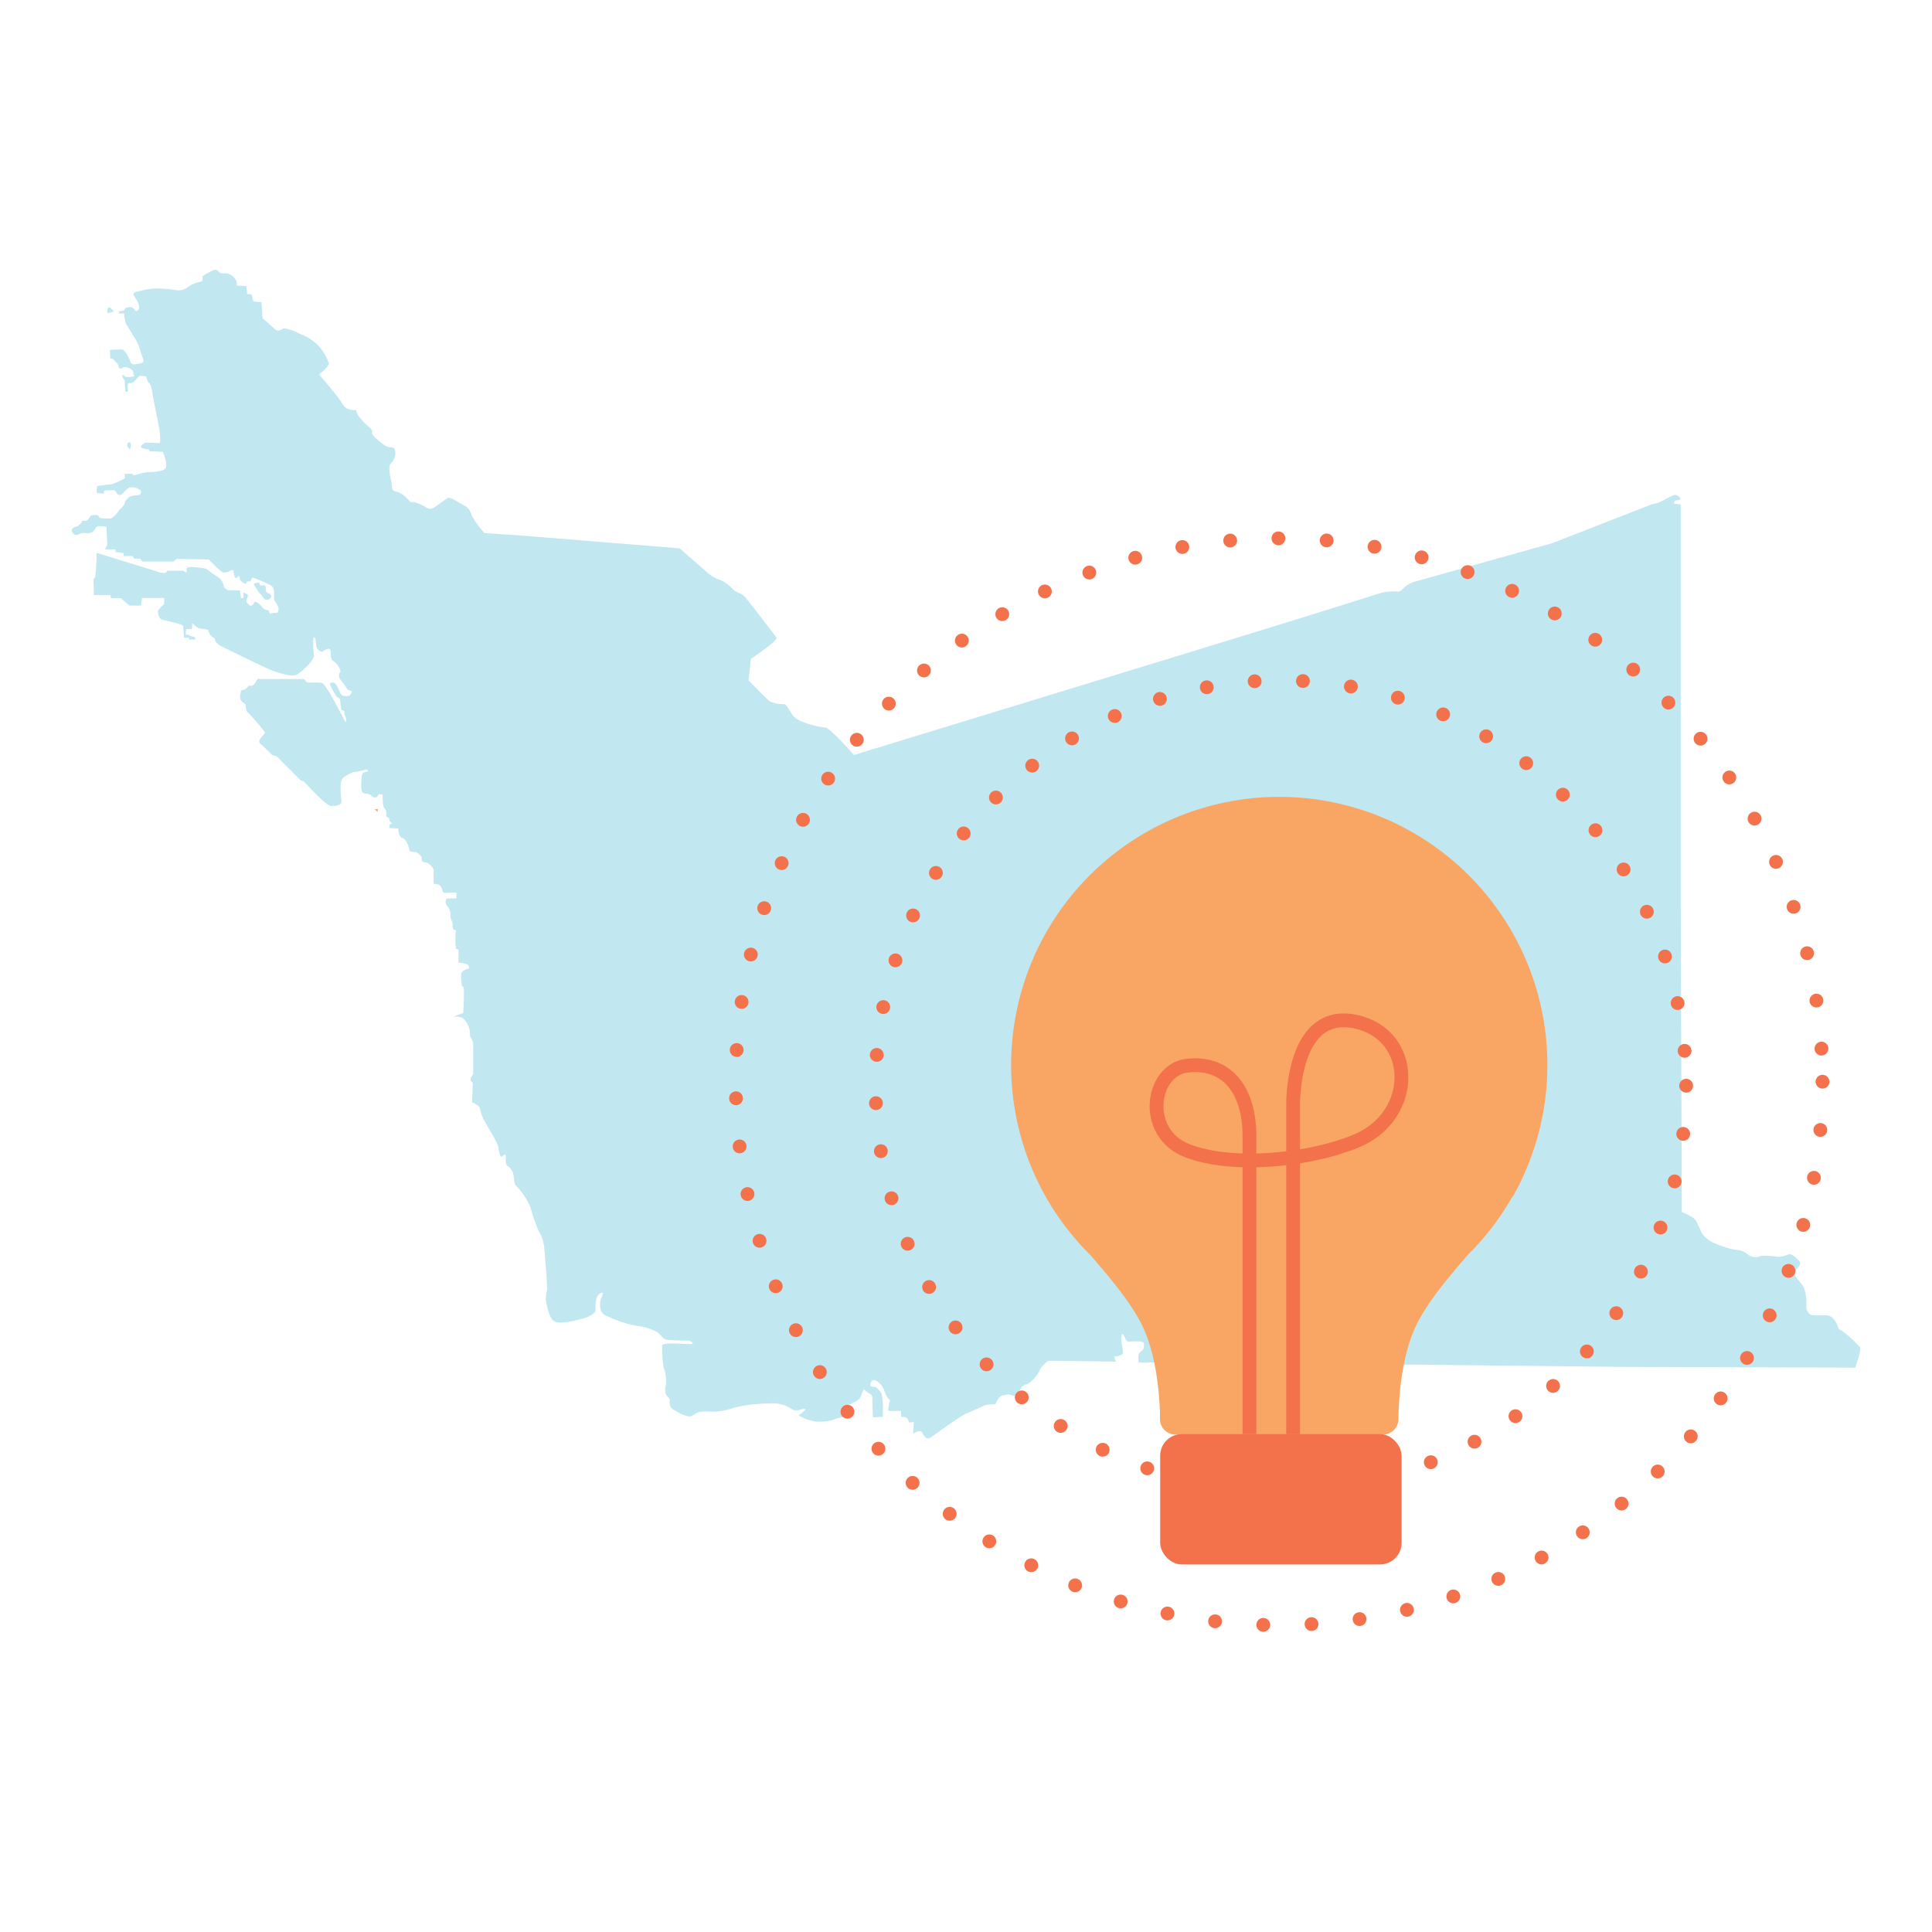
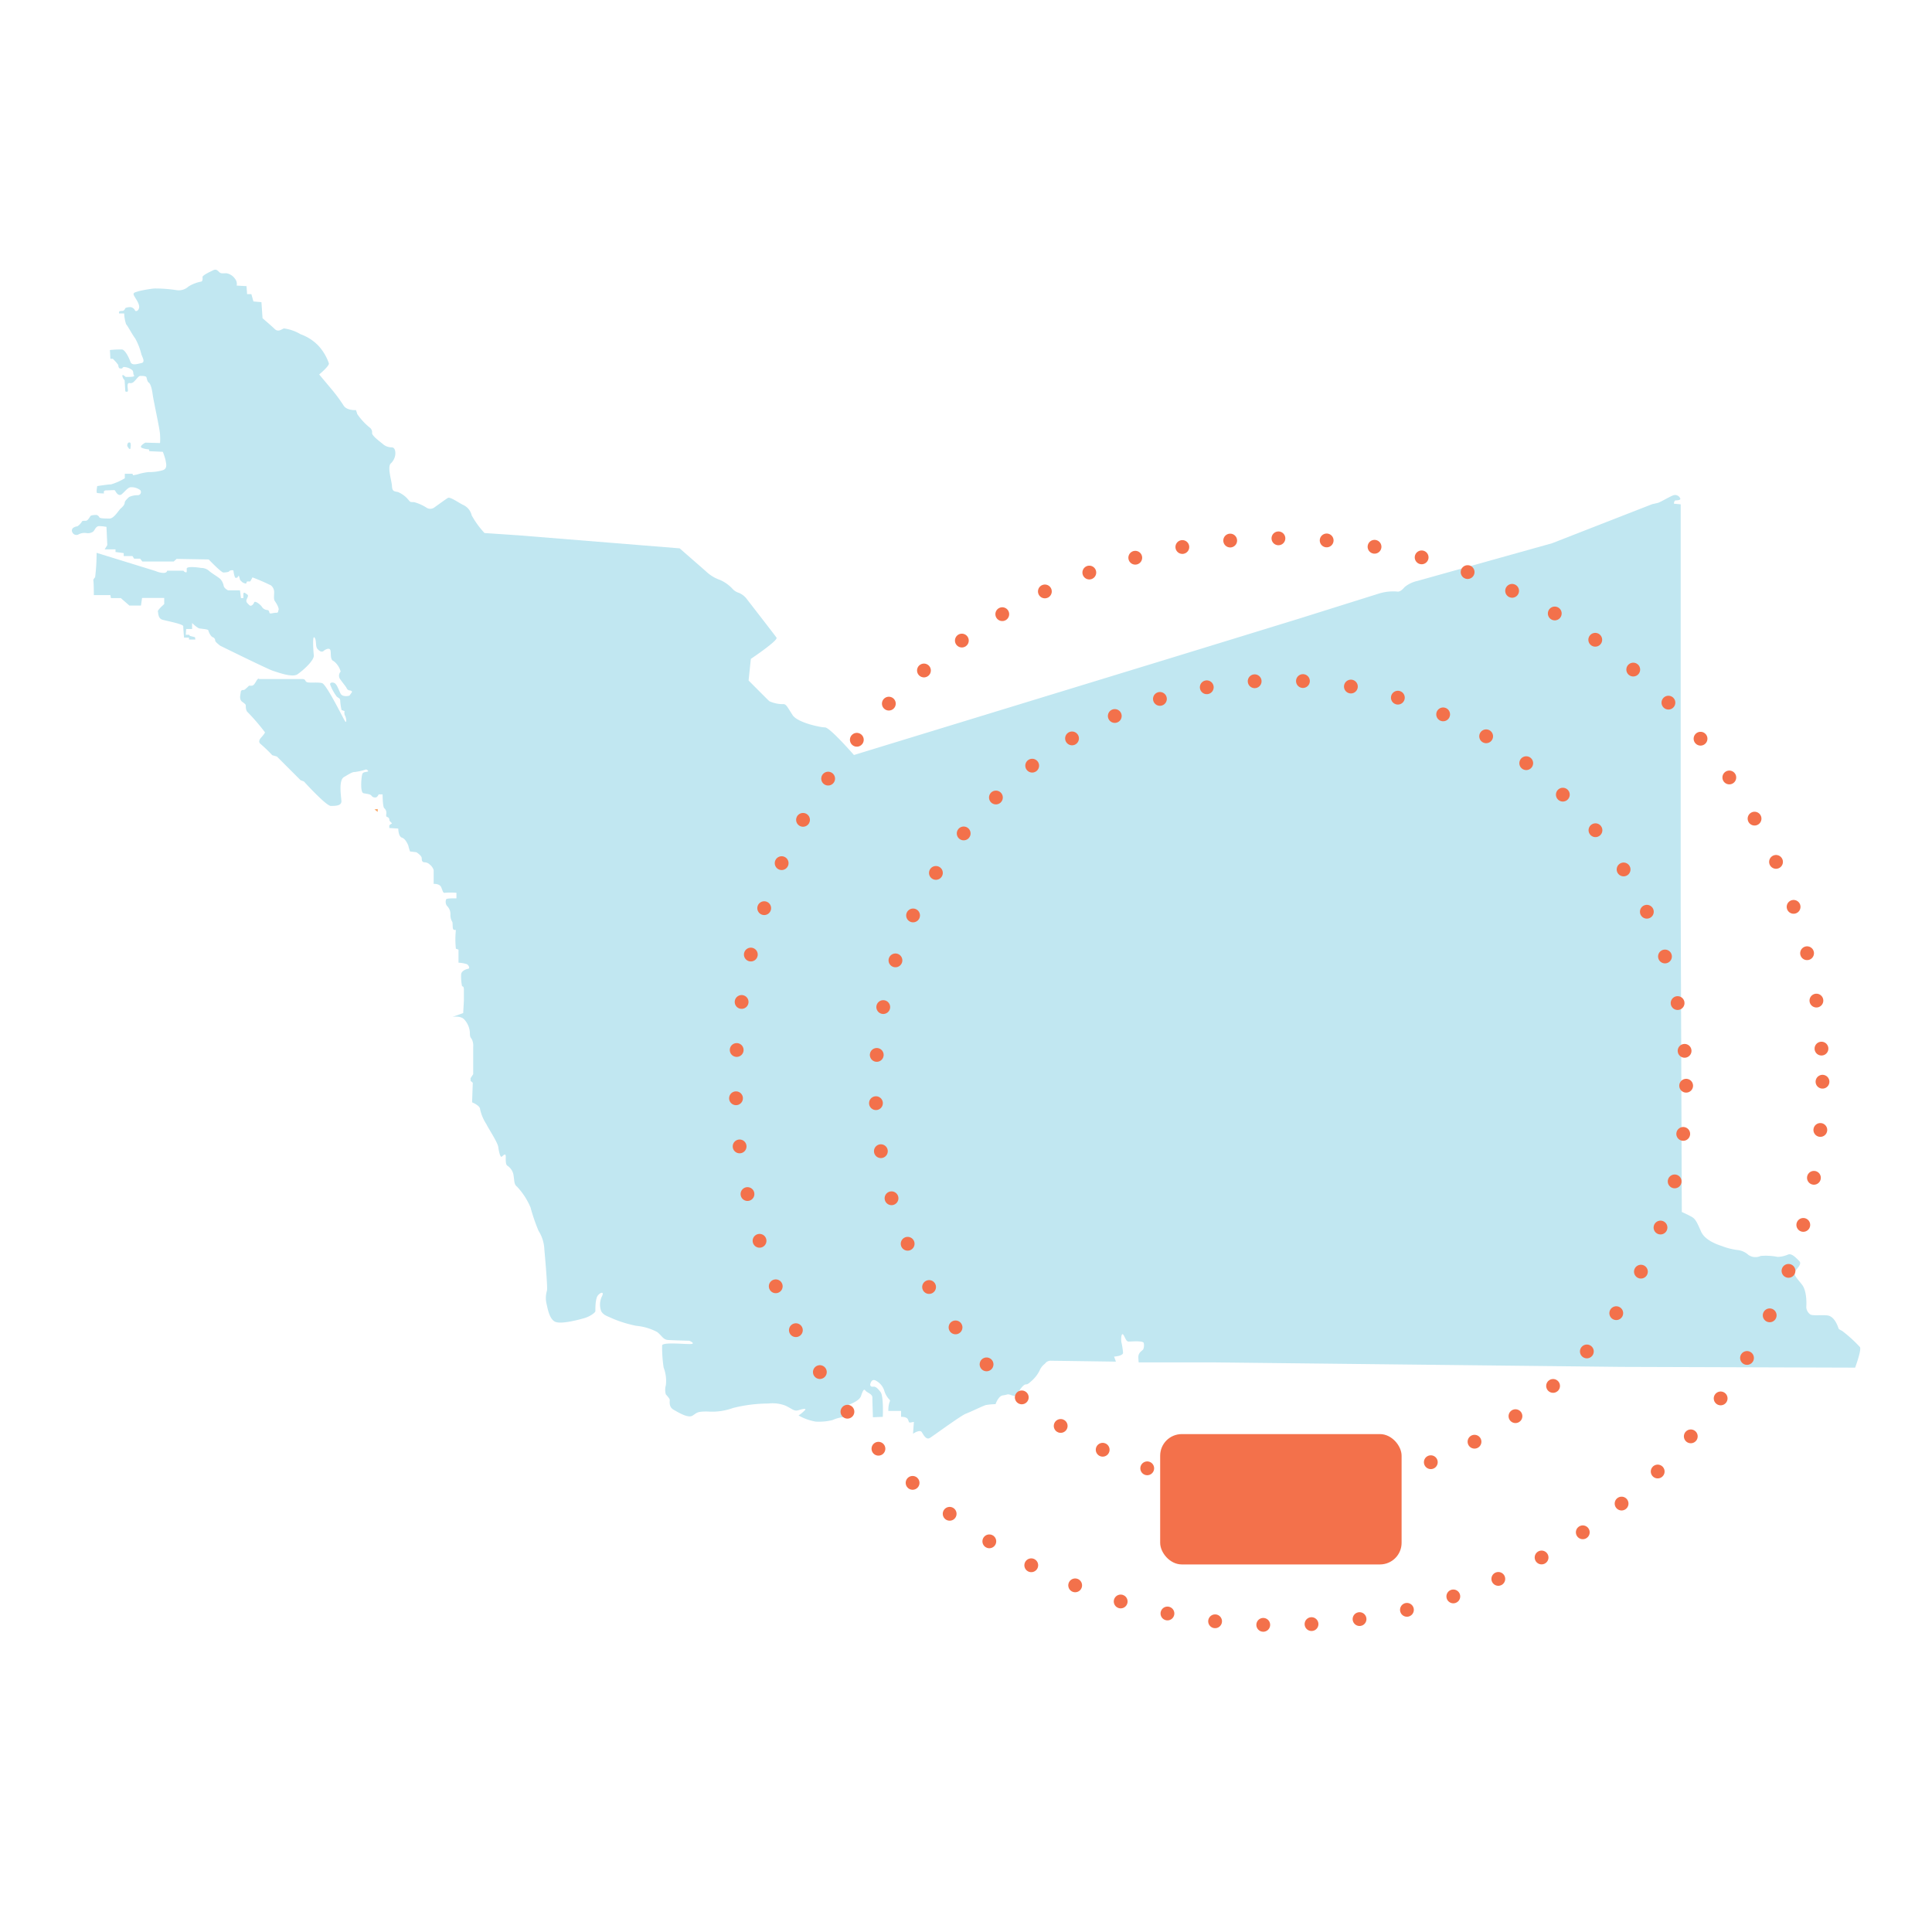
<svg xmlns="http://www.w3.org/2000/svg" viewBox="0 0 280 280">
  <defs>
    <style>.cls-1{fill:#c1e7f1;}.cls-2{fill:#f9a664;}.cls-3,.cls-5{fill:none;stroke:#f3714b;stroke-miterlimit:10;stroke-width:2px;}.cls-3{stroke-linecap:round;stroke-dasharray:0 7;}.cls-4{fill:#f3714b;}</style>
  </defs>
  <title>MS-1 copy 4</title>
  <g id="Layer_1" data-name="Layer 1">
    <g id="Alameda">
      <path class="cls-1" d="M132.45,206.07l-.13,1.72s1-.7,1.29-.21.65,1.13,1.17.81,4.45-3.22,5.21-3.51,2.48-1.14,2.89-1.25a10,10,0,0,1,1.4-.13s.41-1.19,1.06-1.27.64-.22,1-.11.89.41,1.13-.11.84-1.37,1.19-1.37.57-.27,1-.65a4.8,4.8,0,0,0,1-1.35,2.42,2.42,0,0,1,.78-1,1,1,0,0,1,.92-.43c.6,0,9.37.13,9.37.13l-.27-.73s1.3-.08,1.3-.56a10.67,10.67,0,0,0-.24-1.54c-.08-.52,0-1.41.27-1.08s.38,1,.78,1,2.14-.16,2.19.22a1.46,1.46,0,0,1-.08.91c-.14.22-.76.46-.7,1.22a6.23,6.23,0,0,0,.05.67h11l58.91.65,33.92.11s1-2.7.68-3a19.71,19.71,0,0,0-2.57-2.33c-.57-.29-.46-.24-.62-.65s-.62-1.48-1.51-1.59-2.27.11-2.54-.19a1.38,1.38,0,0,1-.52-1s.19-2.24-.62-3.27-1.24-1.4-1-1.89,1.08-1.08.57-1.57-1.08-1.13-1.62-.89a4.11,4.11,0,0,1-1.46.33,8.92,8.92,0,0,0-2.48-.14,1.77,1.77,0,0,1-1.79-.16,2.74,2.74,0,0,0-1.59-.7,9.76,9.76,0,0,1-2.16-.54c-.41-.16-2.49-.73-3.11-2.16s-.83-1.81-1.35-2.11-1.43-.7-1.43-.7l-.16-44.6,0-44.67,0-13.29L242.6,73s0-.48.27-.48.81-.06.62-.33a.8.8,0,0,0-1-.4c-.51.19-1.89,1-2.18,1.08s-.84.19-.84.19l-14.53,5.67-19.51,5.46a4.45,4.45,0,0,0-1.86.89c-.49.57-.78.7-1.11.65a7,7,0,0,0-2.7.32l-11.53,3.62s-13,4-18.72,5.75-32.68,10-32.68,10l-13.07,4s-3.49-4-4.19-4-4-.7-4.7-1.78-.92-1.59-1.3-1.59a4.77,4.77,0,0,1-2.08-.43c-.35-.33-3-3-3-3l.33-3.13s4-2.68,3.72-3.08-4.43-5.75-4.43-5.75a2.89,2.89,0,0,0-1-.73,2.06,2.06,0,0,1-1-.65,5.59,5.59,0,0,0-1.73-1.22,5.6,5.6,0,0,1-2.08-1.27L98.5,79.47,75.11,77.58l-4.89-.33a12.71,12.71,0,0,1-1.86-2.56,2.2,2.2,0,0,0-1.25-1.52c-.67-.32-1.86-1.21-2.21-1s-2,1.41-2,1.41a1,1,0,0,1-1.08,0A6.46,6.46,0,0,0,60,72.77c-.51,0-.54,0-.76-.27a3.91,3.91,0,0,0-1.56-1.19c-.52-.11-.84-.08-.87-.84s-.7-2.73-.19-3.29a2.08,2.08,0,0,0,.68-1.46c0-.38-.08-.89-.57-.89a1.89,1.89,0,0,1-1.29-.52c-.44-.35-1.52-1.16-1.52-1.54a.85.85,0,0,0-.37-.83A9.21,9.21,0,0,1,51.77,60a3.51,3.51,0,0,0-.19-.57s-1.29.11-1.78-.65a23.2,23.2,0,0,0-1.73-2.35l-1.81-2.16s1.41-1.16,1.41-1.59a7.28,7.28,0,0,0-1.49-2.54,6.67,6.67,0,0,0-2.62-1.7,6.3,6.3,0,0,0-2.4-.84c-.33.08-.81.6-1.35.08s-1.76-1.56-1.76-1.56l-.16-2.33-1.16-.1-.3-1.06h-.62l-.08-1.16-1.43-.08a1.2,1.2,0,0,0-.25-1,1.91,1.91,0,0,0-1.24-.79c-.43,0-.76.08-1-.13s-.43-.54-.92-.3-1.57.73-1.54,1,0,.62-.19.64a5.42,5.42,0,0,0-1.84.71,2.09,2.09,0,0,1-1.67.54,20.33,20.33,0,0,0-3.32-.25,18.27,18.27,0,0,0-2.19.38c-.59.19-.92.22-.73.62s.76,1.11.76,1.65-.46.76-.6.54a.82.82,0,0,0-.67-.49c-.35,0-.73.09-.76.19s-.16.36-.4.36a1.91,1.91,0,0,0-.44.05s-.13.32,0,.32h.7A5.34,5.34,0,0,0,18.28,47c.19.17.92,1.54,1.32,2.06a9.09,9.09,0,0,1,.89,2.29c.17.49.6,1.14,0,1.27s-1.38.41-1.59-.19-.76-1.73-1.22-1.78a13.88,13.88,0,0,0-1.75.08L16,52h.35a6.67,6.67,0,0,1,.79.89c0,.13.05.51.27.51h.3a.3.3,0,0,1,.32-.21,2.15,2.15,0,0,1,1.11.43c.27.24.1.54.27.75s-.27.25-.6.25a6.11,6.11,0,0,1-.62,0s-.48-.49-.46-.14a1.08,1.08,0,0,0,.33.62l.1,1.62s.38.19.38-.13-.21-1.11.22-1.08a.66.66,0,0,0,.67-.22c.25-.19.63-.81.9-.81s.83,0,.89.19.13.65.35.79.43.75.56,1.72,1,4.84,1.06,5.73,0,1.3,0,1.3l-2.13-.06s-1,.54-.49.76a3,3,0,0,0,1,.21l.08.27,1.95.09A9.06,9.06,0,0,1,24,66.72c.08.48.3,1.19-.41,1.43a7.27,7.27,0,0,1-2.08.27,8.21,8.21,0,0,0-1.64.35l-.57.11-.11-.22H18.09v.65a8.4,8.4,0,0,1-2,.89c-.46,0-2,.25-2,.25s-.19,1,0,1a7.12,7.12,0,0,0,1,.06s-.22-.44.32-.44,1.19-.08,1.25,0,.46,1,1,.54.89-1,1.33-1a2.14,2.14,0,0,1,1.35.43.46.46,0,0,1-.35.73,2.93,2.93,0,0,0-1.3.27c-.16.16-.62.57-.62.81s-.19.51-.54.81-1,1.49-1.65,1.49-1.4,0-1.49-.19a.62.62,0,0,0-.4-.33c-.08,0-.78,0-.89.17s-.38.67-.65.67-.57,0-.59.14a2.07,2.07,0,0,1-.65.67,1.3,1.3,0,0,0-.6.22.5.5,0,0,0-.11.67.64.64,0,0,0,.9.27,1.84,1.84,0,0,1,1.08-.19,1.34,1.34,0,0,0,1-.19c.27-.21.38-.81.89-.81a6.13,6.13,0,0,1,1.06.11L15.55,79l-.38.62,1.57,0V80l1.19.16v.43H19.2l.24.38h.87l.32.41,4.54,0L25.6,81l4.65.08s1.8,1.89,2.13,1.89.84-.08.84-.18.59-.25.62-.06a3.4,3.4,0,0,0,.24,1l.3,0s.21-.35.24-.27.19.63.19.63l.35.32s.51.27.54.11a.56.56,0,0,1,.11-.25h.46l.32-.59a29,29,0,0,1,2.68,1.16,1.27,1.27,0,0,1,.46,1.08c0,.38-.09.92.1,1.19s.65,1,.54,1.3,0,.4-.4.4-.87.22-.92,0-.11-.4-.32-.4a1,1,0,0,1-.79-.49c-.29-.4-1-.89-1.1-.62s-.44.68-.73.38-.52-.46-.35-.84.27-.56.05-.7-.54-.46-.54,0v.54l-.35,0-.14-1.13H33.05s-.56-.24-.64-.68a2,2,0,0,0-.44-.91c-.16-.22-1.37-.92-1.72-1.27a1.73,1.73,0,0,0-1.11-.38c-.33-.06-2.08-.3-2.08.11s.05.59-.19.51-.27-.22-.27-.22l-2.38,0s0,.32-.51.32a3,3,0,0,1-1.16-.27L14,80.12a28.63,28.63,0,0,1-.21,3.51c-.17.27-.3.32-.25.56s.06,2.06.06,2.06H16l.08.43,1.43,0,1.24,1.08h1.68l.16-1.1h3.21v.89s-1,.86-.92,1.08,0,1,.68,1.19,3,.62,3,.94.11,1.65.11,1.65h.72v.27l.92,0-.05-.33-.73-.19L27.41,92h-.49l.06-.84h.86v-.87s.73.73,1.08.79,1.24.11,1.27.27.3.86.65,1a.52.52,0,0,1,.35.49c0,.14.27.38.7.73,0,0,6.89,3.4,7.67,3.65s2.81,1,3.54.51,2.46-2,2.38-2.76-.22-3,.11-2.56.08,1.27.43,1.65.65.48.89.27.92-.57,1,0-.06,1.3.46,1.49a2.84,2.84,0,0,1,1,1.51.88.88,0,0,0-.14,1c.3.46.89,1.16,1,1.38a.54.54,0,0,0,.41.35c.21,0,.48.11.32.32l-.32.44s-1,.29-1.3-.33-.51-1.29-.84-1.48-.78-.09-.62.29a7.27,7.27,0,0,0,.92,1.65c.27.24.51.22.51.65a8.72,8.72,0,0,0,.19,1.3l.44.16a1,1,0,0,0,.08.7c.19.32.24,1.11,0,.78S47.32,99.16,46.67,99s-1.79,0-2.16-.13-.14-.46-.73-.46l-6.22,0s-.1-.27-.45.35-.49.62-.79.62-.13-.08-.51.27-.43.35-.57.35a.31.31,0,0,0-.35.3c0,.27-.32,1.05.24,1.43s.49.46.49.65.05.67.27.83a30.83,30.83,0,0,1,2.51,2.92c0,.16-.59.81-.59.81s-.54.54,0,.92a20.89,20.89,0,0,1,1.65,1.59l.67.19,3.43,3.43.49.19s3.21,3.54,3.89,3.54,1.59,0,1.54-.73-.43-3,.38-3.46,1.16-.73,1.59-.73a9.29,9.29,0,0,0,1.62-.37s.6.27.06.35-.6.16-.68.56-.27,2.44.24,2.54,1,.14,1.14.35a.63.63,0,0,0,.75.22,1,1,0,0,0,.3-.4h.57s0,1.8.24,2a.84.84,0,0,1,.3.73c0,.27-.11.48.16.56s.27.33.3.49.46.41.32.46a1.76,1.76,0,0,0-.35.24V120l1.3.08s0,1.16.54,1.32.94,1.16.94,1.24.22.76.22.76l.92.11s.78.48.78.86.06.54.35.6a1.11,1.11,0,0,1,.81.32,1.64,1.64,0,0,1,.57.81c0,.41,0,2,0,2s.84-.06,1.08.46.25.91.57.83a11.1,11.1,0,0,1,1.65,0v.81s-1.41-.05-1.49.14a1,1,0,0,0,.11.94,1.64,1.64,0,0,1,.51,1.25,1.89,1.89,0,0,0,.27,1.08c.09.16,0,1,.17,1.1a.46.46,0,0,0,.35.06,13.19,13.19,0,0,0,0,2.73,3.28,3.28,0,0,1,.38.13l0,1.89a4.55,4.55,0,0,1,1.22.22c.27.16.49.62.16.67s-1,.33-1,.84a6.77,6.77,0,0,0,.13,1.65c.11.11.27,0,.27.57v1.56l-.1,1.79-1.57.56s1.27-.24,1.78.43a3.12,3.12,0,0,1,.76,1.84c0,.7.11.68.3,1a2.15,2.15,0,0,1,.18,1.08c0,.38,0,3.95,0,3.95l-.38.57v.4l.32.27-.1,2.84s1.16.46,1.16,1a6.41,6.41,0,0,0,.89,2.13c.43.86,1.7,2.73,1.75,3.4,0,0,.22,1.6.52,1.33s.56-.49.56,0-.05,1.19.27,1.35a2,2,0,0,1,.87,1.46c.13.81.05,1.21.51,1.57A10.08,10.08,0,0,1,76.89,175a26.81,26.81,0,0,0,1.16,3.38,5.42,5.42,0,0,1,.84,2.67s.51,5.54.38,6a3.68,3.68,0,0,0-.08,1.83c.16.62.4,2.35,1.32,2.7s3.4-.32,4.22-.56,1.56-.81,1.56-1-.05-1.81.38-2.3.89-.51.59.11a2.71,2.71,0,0,0-.13,2.19c.32.59.84.7,1.78,1.13a17.37,17.37,0,0,0,3.32,1,8,8,0,0,1,3,.89c.68.51.87,1.11,1.57,1.16s3.1.11,3.1.11,1.11.48.06.48-4-.29-4,.22a19.45,19.45,0,0,0,.22,3.19,5.31,5.31,0,0,1,.32,2.56,2.37,2.37,0,0,0,0,1.33s.57.59.57.81-.16,1,.54,1.4,2.1,1.27,2.75.87.6-.63,2.25-.6a8.75,8.75,0,0,0,3.61-.51,21.13,21.13,0,0,1,5.14-.65,5.21,5.21,0,0,1,2.51.32c.94.46,1.24.84,1.84.65s1.24-.32.94,0a5.55,5.55,0,0,1-.92.76,7.59,7.59,0,0,0,2.49.89,8.25,8.25,0,0,0,2.43-.22,5.24,5.24,0,0,1,1.21-.38c.57-.08,1.52-.08.81-.38s-1-1-.37-1.21,2.21-.73,2.48-1.51.41-1.11.65-.79,1,.46,1,1,.08,2.86.08,2.86l1.43-.06s.14-3-.32-3.59-.73-.83-1.08-.78-.46-.19-.41-.38.24-.86.87-.46a2.47,2.47,0,0,1,1.16,1.43,3.14,3.14,0,0,0,.73,1.27c.1.11.16.08,0,.46a3.63,3.63,0,0,0-.14,1.19h1.84v.86s.81-.05,1,.38.08.44.38.44Z" />
-       <path class="cls-1" d="M16.5,45.14s-.52-.68-.73-.6-.3.76-.14.81A2.76,2.76,0,0,0,16.5,45.14Z" />
      <path class="cls-1" d="M18.9,65s.16-.81-.08-.87-.38.16-.38.41S18.87,65.29,18.9,65Z" />
-       <path class="cls-1" d="M39.05,86.84s.51-.46.08-.73-.62-.21-.62-.67a1.39,1.39,0,0,0-.08-.6H37.7l-.16-.4s-1,0-.68.4.54.92.81,1.16.54.84.84.9A1,1,0,0,0,39.05,86.84Z" />
      <polygon class="cls-2" points="54.74 117.25 54.74 117.66 54.28 117.31 54.74 117.25" />
    </g>
    <circle class="cls-3" cx="185.63" cy="157.35" r="58.74" />
    <circle class="cls-3" cx="185.38" cy="156.77" r="78.75" />
-     <path class="cls-2" d="M219.24,173.45a38.86,38.86,0,1,0-67.68,0l.29.5a39.27,39.27,0,0,0,6.23,8c2.74,3.19,5.55,6.47,7.26,9.76,2.09,4,2.64,9.49,2.77,12.94v1a2.25,2.25,0,0,0,2.25,2.26h30.06a2.25,2.25,0,0,0,2.25-2.28c.05-3.31.48-9.52,2.8-14,1.71-3.29,4.52-6.58,7.26-9.77a38.93,38.93,0,0,0,6.21-8c.1-.18.22-.36.32-.53Z" />
    <rect class="cls-4" x="168.14" y="207.84" width="34.99" height="18.89" rx="3.13" />
-     <path class="cls-5" d="M181.08,207.84V164.66c0-7-3.52-10.84-9-10.22-5.26.59-6.61,9.78,0,12.33s17.77,1.39,24.49-1.41c8.73-3.62,8.7-15.3,0-17.27-8.19-1.85-9.16,8.64-9.16,12v47.76" />
  </g>
</svg>